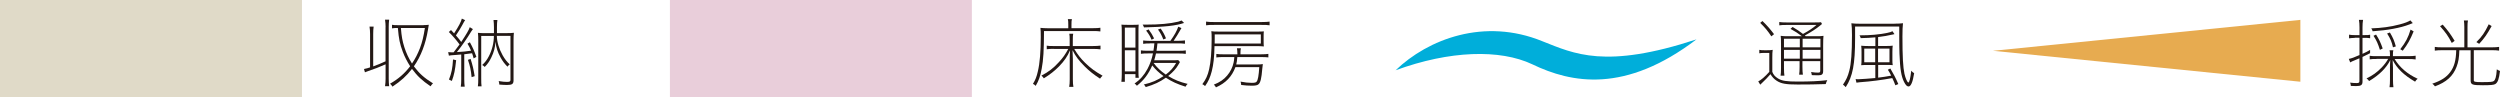
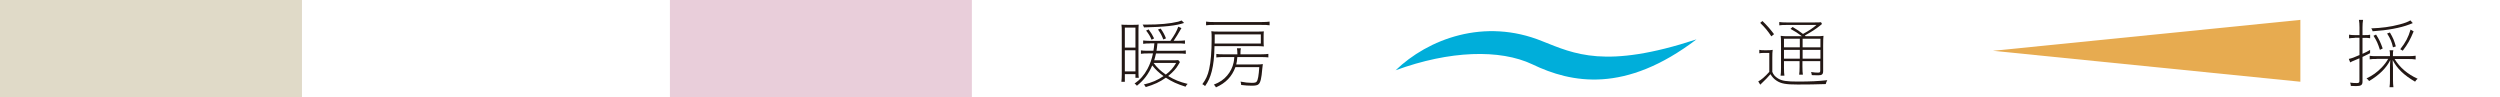
<svg xmlns="http://www.w3.org/2000/svg" viewBox="0 0 447.82 17.4">
-   <path d="m69.07 4.85c0-.46-.03-.87-.1-1.33h.74c-.06.42-.08.85-.08 1.33v9.26c0 .48.03.91.08 1.33h-.74c.07-.46.1-.88.1-1.33v-2.59c-1.5.64-1.61.69-3.17 1.23-.17.06-.28.1-.53.2l-.17-.59c.28-.06.36-.08.6-.14q.24-.08.49-.15v-5.98c0-.48-.03-.88-.1-1.33h.74c-.06.43-.08.84-.08 1.33v5.8c.81-.29 1.26-.48 2.21-.91v-6.12zm6.77-.35c.35 0 .73-.03.97-.06-.06.27-.1.5-.15.9-.42 2.54-1.26 4.73-2.52 6.54.97 1.29 1.82 2.06 3.42 3.05-.2.18-.29.31-.43.53-1.53-1.04-2.37-1.82-3.33-3.12-.97 1.25-2 2.19-3.5 3.18-.1-.18-.21-.32-.43-.53 1.48-.84 2.59-1.81 3.6-3.12-.52-.8-.98-1.69-1.32-2.59-.53-1.41-.71-2.28-.88-4.27-.49 0-.74.01-1.05.07v-.64c.29.06.6.07 1.06.07h4.58zm-4.03.5c.13 1.58.27 2.33.62 3.45.35 1.09.76 1.96 1.37 2.93.59-.87 1.02-1.71 1.43-2.77.42-1.15.63-2 .88-3.6h-4.3z" fill="#231815" />
-   <path d="m80.28 9.34c.15.01.31.03.52.03h.46q.7-.9 1.06-1.41c-.62-.84-1.2-1.51-1.92-2.23l.39-.35c.28.29.35.38.55.6.84-1.29 1.25-2.07 1.39-2.65l.59.28c-.15.21-.17.24-.53.91-.28.53-.67 1.16-1.12 1.82.39.45.63.74.95 1.18.95-1.44 1.36-2.13 1.53-2.65l.56.34c-.08.1-.17.22-.32.46-.77 1.27-1.65 2.54-2.55 3.66 1.15-.07 1.6-.11 2.54-.25-.22-.52-.32-.73-.64-1.26l.43-.25c.53.97.78 1.55 1.16 2.62l-.49.27c-.13-.48-.17-.63-.28-.92-.43.07-.52.07-1.4.18v4.48c0 .53.03.94.08 1.32h-.7c.06-.39.08-.78.08-1.32v-4.44c-.43.04-.66.07-.94.08-.87.06-1.05.07-1.27.13l-.13-.62zm1.43 1.43c-.2 1.85-.35 2.58-.77 3.73l-.52-.25c.46-1.15.63-1.96.73-3.6l.56.13zm2.59-.21c.36 1.12.52 1.82.73 3.08l-.55.18c-.13-1.29-.28-1.99-.66-3.1l.48-.17zm1.9-4.12v7.54c0 .67.01 1.18.06 1.48h-.66c.06-.38.07-.77.07-1.48v-6.78c0-.46-.01-.92-.06-1.32.36.04.71.06 1.27.06h1.6v-1.04c0-.52-.03-.92-.08-1.32h.7c-.06.38-.08.77-.08 1.3v1.05h1.76c.56 0 .92-.01 1.27-.06-.04.41-.06.84-.06 1.34v7.17c0 .66-.25.84-1.19.84-.35 0-.8-.03-1.36-.07-.01-.24-.04-.39-.11-.63.64.11 1.11.15 1.48.15.48 0 .63-.08.63-.35v-7.9h-2.44c.01 1.06.38 2.31 1.04 3.49.41.71.76 1.16 1.27 1.62-.14.1-.28.22-.41.41-.52-.52-.85-.97-1.22-1.62-.55-.99-.8-1.77-.92-2.84-.08 1.06-.28 1.85-.74 2.79-.34.71-.66 1.18-1.19 1.72-.15-.15-.25-.24-.45-.35.52-.48.85-.91 1.19-1.57.57-1.08.9-2.4.9-3.64h-2.28z" fill="#231815" />
  <path d="m0 0h54.09v17.4h-54.09z" fill="#e0dac8" />
  <g fill="#231815">
-     <path d="m191.36 4.45c0-.53-.01-.77-.08-1.02h.73c-.07.25-.08.48-.08 1.02v.6h3.78c.73 0 1.09-.03 1.4-.08v.66c-.43-.06-.76-.07-1.4-.07h-8.7c-.01 3.45-.11 5.17-.41 6.74-.24 1.32-.52 2.13-1.08 3.08-.15-.17-.27-.25-.49-.36.43-.69.66-1.26.88-2.24.35-1.47.52-3.54.52-6.15 0-.83-.01-1.23-.06-1.64.39.04.83.07 1.32.07h3.67v-.6zm-2.54 4.3c-.56 0-.91.01-1.32.07v-.64c.35.06.57.07 1.32.07h2.79v-1.09c0-.55-.01-.83-.07-1.12h.7c-.06.29-.07.56-.07 1.12v1.09h3.5c.66 0 1.06-.03 1.46-.08v.67c-.41-.06-.84-.08-1.46-.08h-3.25c.67 1.09 1.19 1.75 1.98 2.52 1.01.97 1.75 1.51 3.1 2.28-.2.18-.32.34-.45.53-1.19-.78-1.88-1.33-2.73-2.17-1.08-1.08-1.65-1.83-2.2-2.93.04.78.06 1.08.06 1.53v3.68c0 .64.03.99.1 1.36h-.76c.07-.42.1-.73.1-1.36v-3.68c0-.46.01-.73.06-1.51-.49 1.12-1.04 1.92-1.98 2.89-.83.83-1.6 1.44-2.72 2.13-.11-.17-.2-.28-.43-.49 1.25-.64 2.17-1.34 3.12-2.4.73-.78 1.16-1.4 1.69-2.38h-2.54z" />
    <path d="m200.94 5.67c0-.57-.01-.92-.06-1.26.27.03.59.04 1.09.04h1.02c.46 0 .73-.01.98-.04-.03.34-.04.7-.04 1.18v7.17c0 .63.01.91.06 1.18h-.6v-.66h-1.9v1.37h-.62c.04-.42.07-.85.07-1.36zm.55 2.86h1.9v-3.59h-1.9zm0 4.26h1.9v-3.78h-1.9zm4.48-5.01c-.45 0-.81.01-1.2.07v-.6c.35.04.74.07 1.18.07h3.7c.76-1.08 1.15-1.77 1.41-2.54l.57.25-.17.29c-.41.73-.74 1.26-1.23 1.99h.78c.46 0 .88-.03 1.25-.07v.6c-.42-.06-.78-.07-1.25-.07h-3.68c-.07.71-.11.97-.17 1.33h3.82c.73 0 1.11-.01 1.43-.07v.62c-.38-.06-.76-.07-1.43-.07h-3.91c-.14.59-.18.78-.32 1.22h3.19c.5 0 .78-.01 1.11-.04l.31.35c-.11.18-.15.25-.32.55-.36.63-.92 1.25-1.79 1.96 1.2.71 2.03 1.05 3.49 1.41-.17.15-.27.29-.38.5-1.48-.46-2.47-.92-3.52-1.61-1.12.78-2.06 1.22-3.61 1.68-.08-.2-.17-.29-.35-.46 1.47-.35 2.45-.77 3.54-1.51-.88-.64-1.44-1.18-2.02-1.91-.69 1.57-1.47 2.61-2.75 3.64-.13-.17-.24-.28-.42-.39 1.04-.73 1.68-1.47 2.31-2.61.46-.87.77-1.72.99-2.79h-.87c-.55 0-.91.01-1.29.07v-.62c.36.06.66.07 1.26.07h.98c.07-.39.1-.62.17-1.33h-.83zm6.14-3.67c-1.5.5-3.42.71-7.19.8-.07-.22-.13-.35-.24-.5h.59c2.48 0 4.29-.17 5.79-.53.28-.08.42-.13.6-.21l.45.45zm-5.83 3.01c-.27-.64-.49-1.01-.98-1.64l.45-.21c.46.62.67.97.98 1.61zm.35 4.15c.64.85 1.29 1.47 2.2 2.09.83-.63 1.36-1.23 1.85-2.09zm1.75-4.2c-.28-.74-.49-1.12-.95-1.78l.48-.17c.43.62.66 1.02.95 1.75z" />
    <path d="m217.55 8.27c-.04 2.07-.18 3.26-.49 4.5-.28 1.08-.63 1.86-1.2 2.65-.17-.17-.28-.24-.49-.34.63-.84.97-1.57 1.22-2.68.29-1.29.45-3.11.45-5.48 0-.63-.01-1.06-.06-1.33.32.06.71.07 1.47.07h6.68c.6 0 .97-.01 1.26-.04-.03.24-.04.46-.04.88v.92c0 .45.01.66.04.9-.35-.04-.81-.06-1.26-.06h-7.58zm-1.51-4.4c.35.06.76.08 1.46.08h8.45c.73 0 1.12-.03 1.47-.08v.66c-.35-.06-.78-.07-1.47-.07h-8.45c-.67 0-1.09.01-1.46.07zm3.17 6.35c-.56 0-.92.01-1.33.07v-.63c.36.06.73.07 1.33.07h2.44v-.14c0-.32-.03-.63-.08-.95h.71c-.07.29-.08.53-.08.95v.14h3.63c.69 0 1.05-.03 1.37-.08v.63c-.31-.04-.8-.06-1.37-.06h-4.19c-.06.69-.1.94-.2 1.33h3.38c.71 0 1.09-.01 1.39-.07-.04.28-.06.42-.1.81-.14 1.75-.32 2.49-.66 2.79-.21.2-.56.27-1.23.27-.59 0-1.16-.04-1.89-.13-.01-.21-.04-.34-.11-.6.76.15 1.4.22 2.02.22.48 0 .74-.06.85-.21.24-.27.38-1.08.48-2.61h-4.27c-.64 1.71-1.72 2.84-3.49 3.63-.11-.21-.2-.32-.38-.49 1.08-.43 1.78-.91 2.38-1.62.57-.66.99-1.5 1.16-2.33.06-.27.07-.41.13-.99h-1.88zm6.64-2.42v-1.64h-8.26v.7q0 .5-.01.94h8.28z" />
  </g>
  <path d="m120 0h54.09v17.4h-54.09z" fill="#e9ceda" />
  <path d="m317.45 12.83c.21.55.49.88 1.05 1.23.69.42 1.5.55 3.53.55 2.2 0 3.74-.07 5.29-.25-.15.29-.22.45-.28.7-1.65.06-3.36.08-5.03.08-2.09 0-2.97-.15-3.78-.69-.43-.28-.77-.64-1.09-1.16q-.57.69-1.83 1.88l-.36-.59c.45-.2 1.22-.85 1.98-1.71v-3.39h-.88c-.42 0-.63.01-.91.07v-.62c.25.06.52.07.91.07h.48c.39 0 .69-.01 1.01-.07-.06.42-.07.74-.07 1.39v2.51zm-1.74-9.06c.87.85 1.34 1.39 2.07 2.35l-.48.39c-.66-.99-1.11-1.54-2-2.41l.41-.34zm3.85 7.19v1.2c0 .66.03 1.06.08 1.39h-.69c.06-.34.08-.71.08-1.39v-4.24c0-.84-.01-1.19-.06-1.5.38.06.81.07 1.43.07h2.38c-.66-.5-1.27-.9-2.05-1.32l.38-.34c.77.46 1.26.78 1.86 1.25 1.15-.63 1.72-1.02 2.42-1.61h-5.35c-.62 0-.95.01-1.32.07v-.6c.32.06.66.08 1.32.08h4.86c.8 0 .98 0 1.3-.04l.17.32c-.11.08-.15.11-.34.28-.67.56-1.6 1.16-2.73 1.78l.15.13h1.68c.81 0 1.2-.01 1.51-.07-.04.38-.06.88-.06 1.69v4.58c0 .63-.2.8-.91.8-.32 0-.76-.01-1.12-.03-.03-.22-.06-.31-.13-.56.48.08.83.11 1.25.11.31 0 .39-.07.39-.38v-1.68h-3.19v.98c0 .67.03 1.11.08 1.44h-.67c.06-.35.08-.78.08-1.44v-.98h-2.84zm0-4.02v1.54h2.84v-1.54zm2.84 1.99h-2.84v1.58h2.84zm.5-.45h3.19v-1.54h-3.19zm3.19 2.03v-1.58h-3.19v1.58z" fill="#231815" />
-   <path d="m339.35 4.24c.69 0 1.11-.03 1.53-.08-.07.63-.1 1.19-.1 2.38 0 3.59.11 5.53.36 6.67.18.81.52 1.57.7 1.57s.36-.73.52-2.12c.17.21.28.31.52.45-.25 1.6-.59 2.38-1.01 2.38-.27 0-.52-.25-.81-.83-.49-.97-.71-2.31-.81-5.04-.03-.71-.04-1.75-.04-3.12v-1.75h-7.91v2.09c0 4.66-.42 6.85-1.68 8.77-.2-.22-.29-.31-.49-.45.57-.83.88-1.5 1.13-2.49.34-1.3.48-3.22.48-6.37 0-1.13-.03-1.55-.11-2.13.48.06.94.08 1.5.08h6.23zm-3.45 2.45c-.91.08-1.36.11-2.59.14-.06-.2-.11-.31-.22-.5 2 0 3.36-.13 4.93-.43.55-.11.74-.18.97-.31l.36.52-.28.07s-.13.03-.21.04c-.66.17-1.43.29-2.44.42v1.6h1.33c.57 0 1.01-.01 1.29-.06-.04.32-.06.59-.06 1.11v1.37c0 .49.01.74.06 1.01-.29-.03-.73-.04-1.13-.04h-1.48v2.28c1.09-.14 1.3-.17 2.33-.36-.21-.43-.36-.71-.6-1.06l.45-.22c.56.94.94 1.65 1.43 2.79l-.53.22c-.18-.5-.31-.78-.55-1.29-1.89.35-3.82.6-5.79.74-.28.03-.42.04-.63.08l-.15-.64c.2.03.27.03.43.03.38 0 2.26-.14 3.1-.22v-2.34h-1.4c-.41 0-.84.01-1.13.04.04-.28.06-.5.06-1.01v-1.29c0-.53-.01-.8-.06-1.19.38.04.71.06 1.32.06h1.22v-1.54zm-1.96 2.02v2.44h1.96v-2.44zm4.52 2.44v-2.44h-2.05v2.44z" fill="#231815" />
  <path d="m276.29 7.39c5.66 2.23 11.24 5.04 27.6-.34-12.78 9.72-22.38 7.86-29.43 4.46-5.76-2.72-14.77-2.48-24.47 1.08 5.81-5.58 15.88-9.46 26.3-5.2z" fill="#00aeda" />
  <path d="m421.79 6.79c-.36 0-.67.03-1.01.08v-.66c.35.06.63.08 1.02.08h.85v-1.39c0-.53-.03-.91-.1-1.34h.74c-.07.41-.1.8-.1 1.33v1.4h.36c.52 0 .74-.01 1.01-.07v.63c-.32-.06-.59-.07-.99-.07h-.38v2.86c.64-.29.84-.39 1.36-.7v.59c-.6.31-.83.42-1.36.67v4.44c0 .59-.28.78-1.15.78-.2 0-.57-.01-.94-.03-.01-.22-.04-.38-.13-.59.45.06.81.08 1.18.08s.49-.08.49-.36v-4.08q-.67.29-1.01.43c-.22.08-.42.18-.64.31l-.25-.63c.5-.1.92-.25 1.91-.69v-3.1h-.87zm3.98 3.77c-.63 0-.95.01-1.29.07v-.64c.29.06.66.07 1.29.07h2.34v-.17c0-.43-.01-.66-.07-.88h.67c-.06.22-.07.45-.07.88v.17h2.82c.5 0 .9-.03 1.25-.08v.67c-.36-.06-.76-.08-1.25-.08h-2.52c.91 1.51 2.3 2.7 4.13 3.54-.22.17-.32.28-.46.52-2.02-1.18-3.21-2.33-4.02-3.88.04.71.06 1.06.06 1.4v2.13c0 .52.03.98.08 1.34h-.7c.06-.35.08-.84.08-1.36v-2.12c0-.39.01-.71.06-1.39-.71 1.44-1.98 2.69-3.8 3.77-.13-.2-.22-.29-.46-.48 1.05-.49 1.88-1.08 2.72-1.95.49-.52.84-.98 1.16-1.54h-2.02zm6.42-6.42q-.27.1-.6.24c-1.6.62-4.02 1.06-6.58 1.22-.06-.21-.13-.34-.25-.52 1.83-.06 3.46-.27 5.06-.7.94-.24 1.54-.48 1.95-.73l.43.49zm-5.88 4.79c-.34-1.08-.6-1.68-1.15-2.52l.46-.22c.57.91.78 1.36 1.19 2.49zm2.34-.45c-.22-.98-.46-1.55-1.05-2.48l.5-.18c.56.95.78 1.47 1.06 2.49l-.52.17zm1.3.34c.98-1.26 1.43-2.11 1.85-3.52l.55.32c-.64 1.54-1.04 2.26-1.95 3.46l-.45-.27z" fill="#231815" />
-   <path d="m437.44 8.99c-.56 0-.9.03-1.3.08v-.67c.35.06.73.08 1.3.08h3.99v-3.66c0-.45-.03-.8-.08-1.15h.73c-.07.35-.08.66-.08 1.15v3.66h4.34c.57 0 .95-.03 1.32-.08v.67c-.36-.06-.78-.08-1.32-.08h-3.21v5.41c0 .25.24.31 1.4.31 1.61 0 2-.04 2.2-.21.11-.08.24-.32.31-.57.1-.34.15-.73.21-1.51.28.17.39.24.57.29-.17 1.43-.39 2.05-.83 2.34-.28.17-.84.22-2.24.22-1.95 0-2.19-.1-2.19-.92v-5.35h-2.02c-.04 1.39-.17 2.1-.5 2.97-.64 1.68-1.81 2.73-3.87 3.5-.15-.21-.25-.31-.48-.48 1.58-.53 2.51-1.13 3.21-2.06.73-.98 1.04-2.13 1.08-3.94h-2.55zm1.74-1.3c-.64-1.23-1.09-1.88-2.1-3l.48-.28c.95 1.08 1.39 1.68 2.13 2.9l-.5.38zm4.41-.15c1.02-1.01 1.47-1.67 2.21-3.19l.52.32c-.81 1.47-1.27 2.14-2.23 3.18z" fill="#231815" />
  <path d="m356.99 9.1 55.07 5.54v-11.08z" fill="#e7ab50" />
</svg>